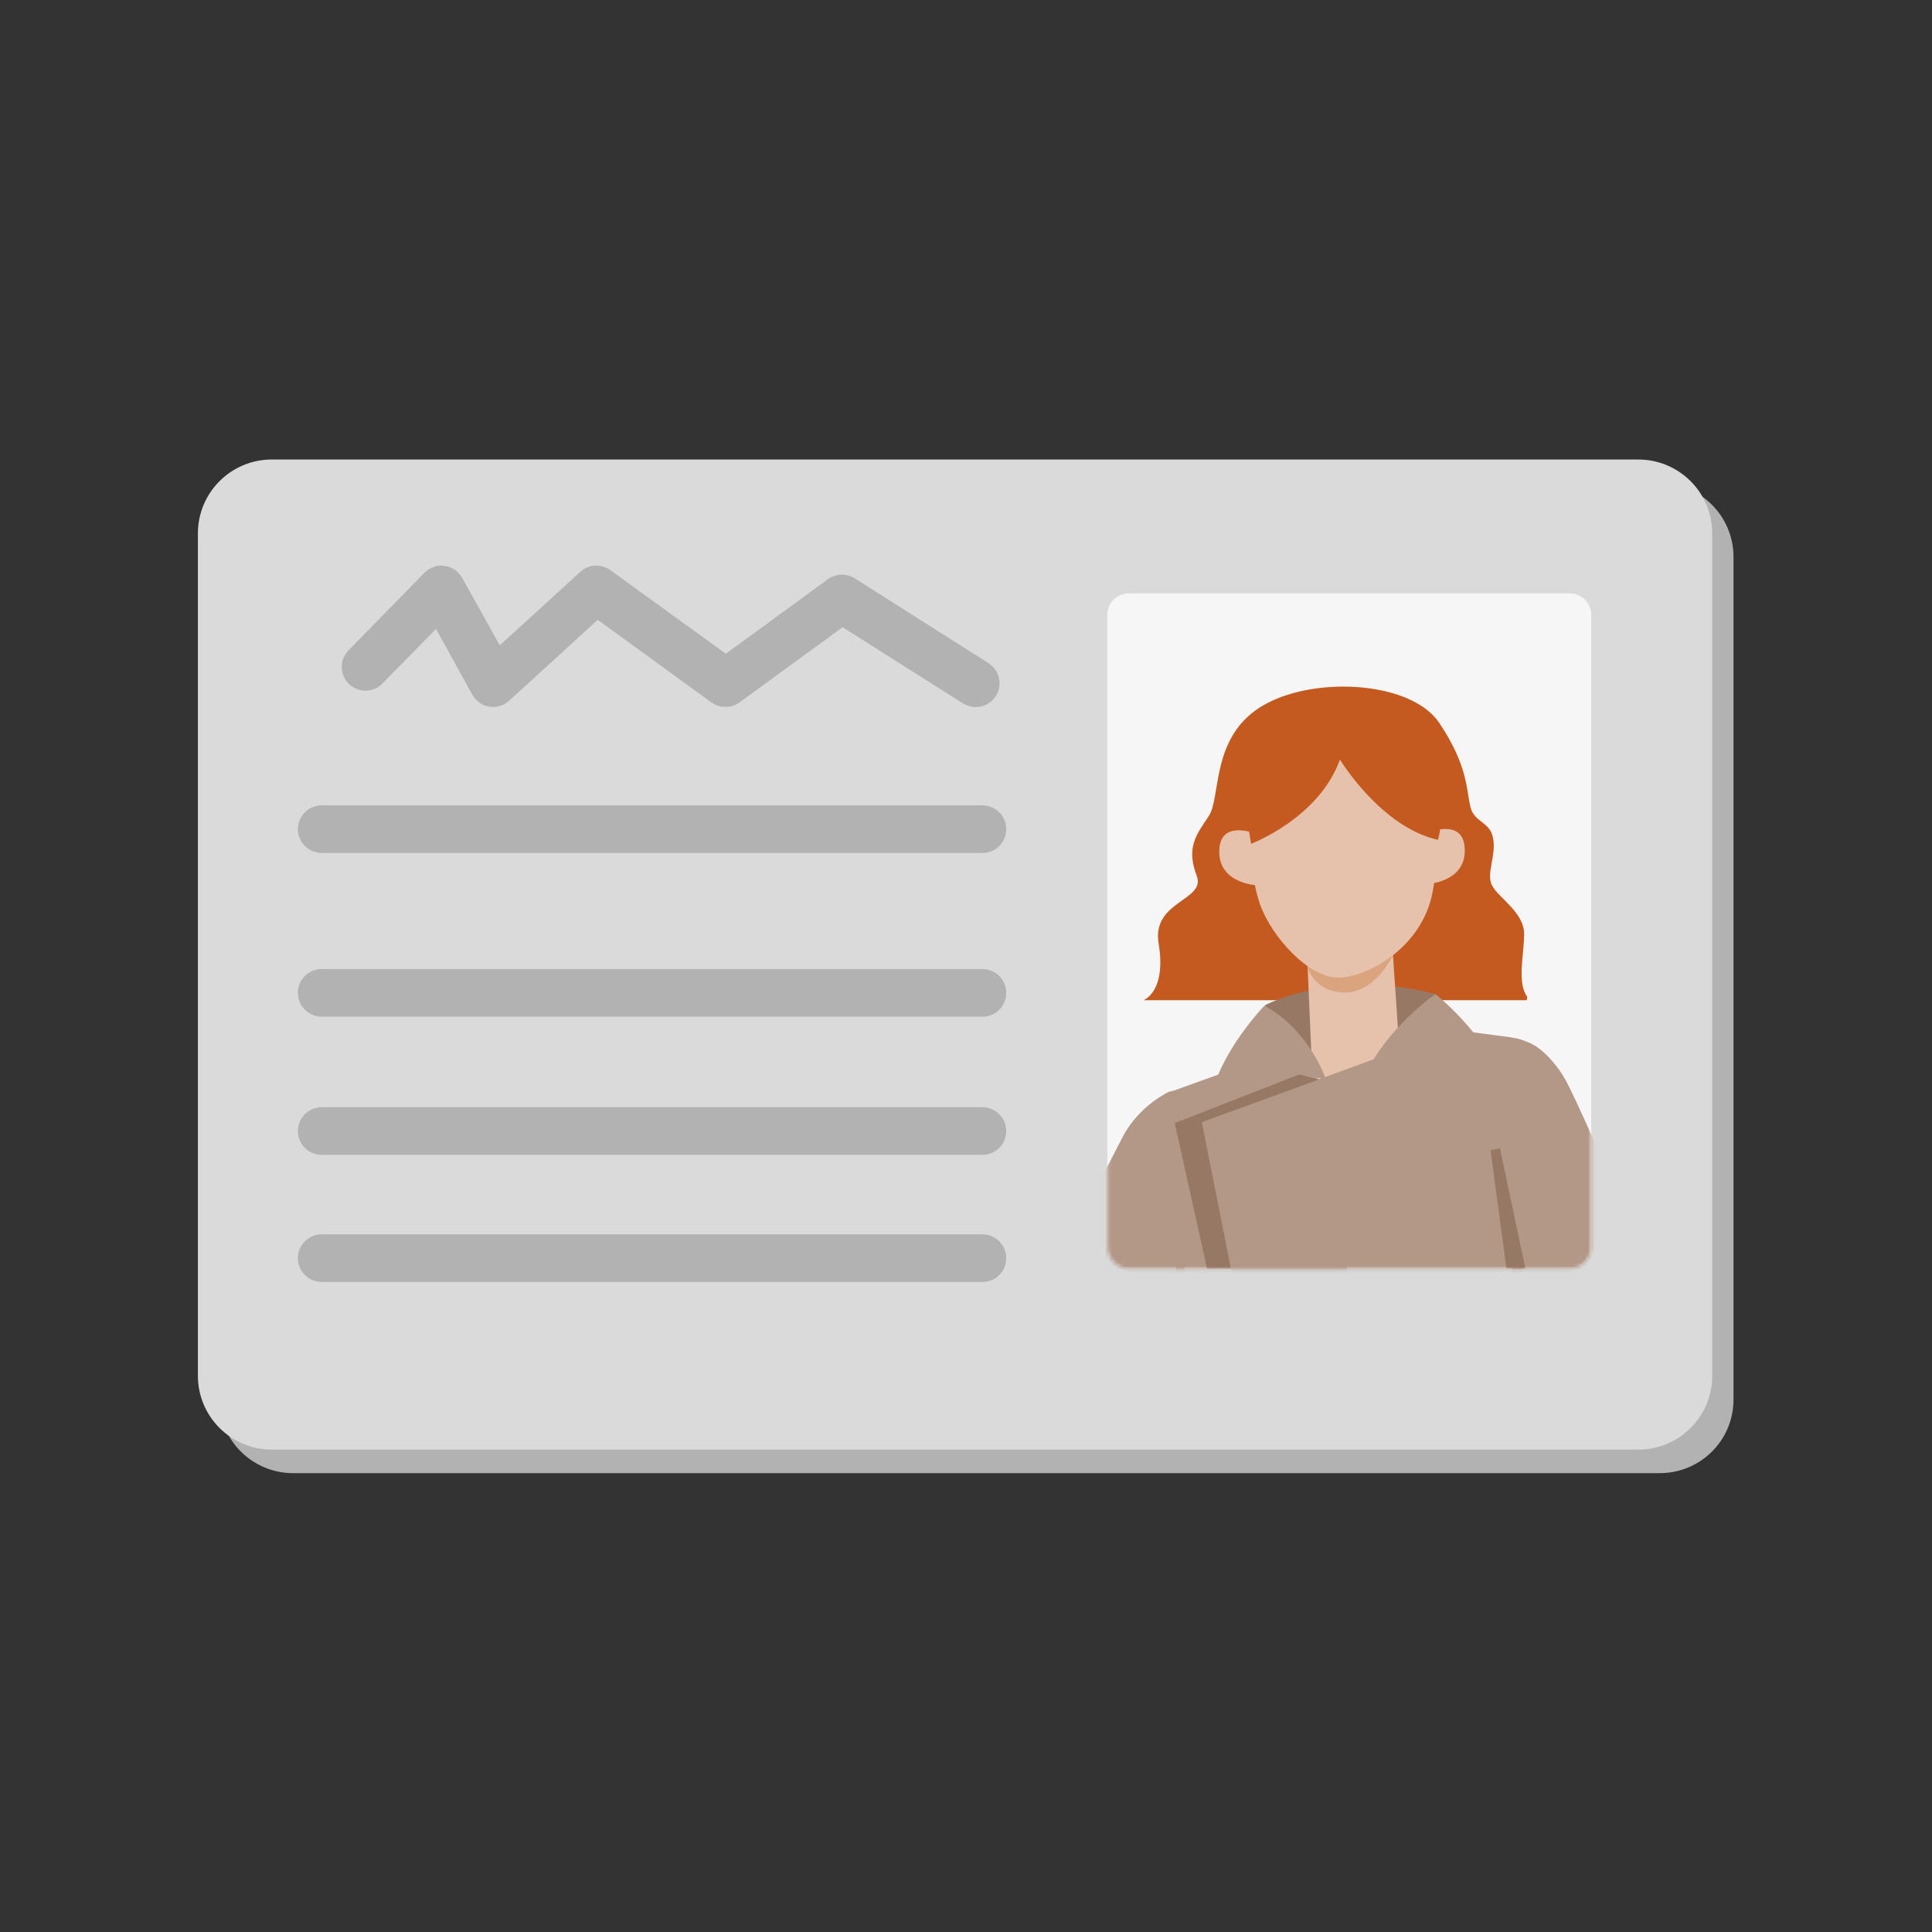
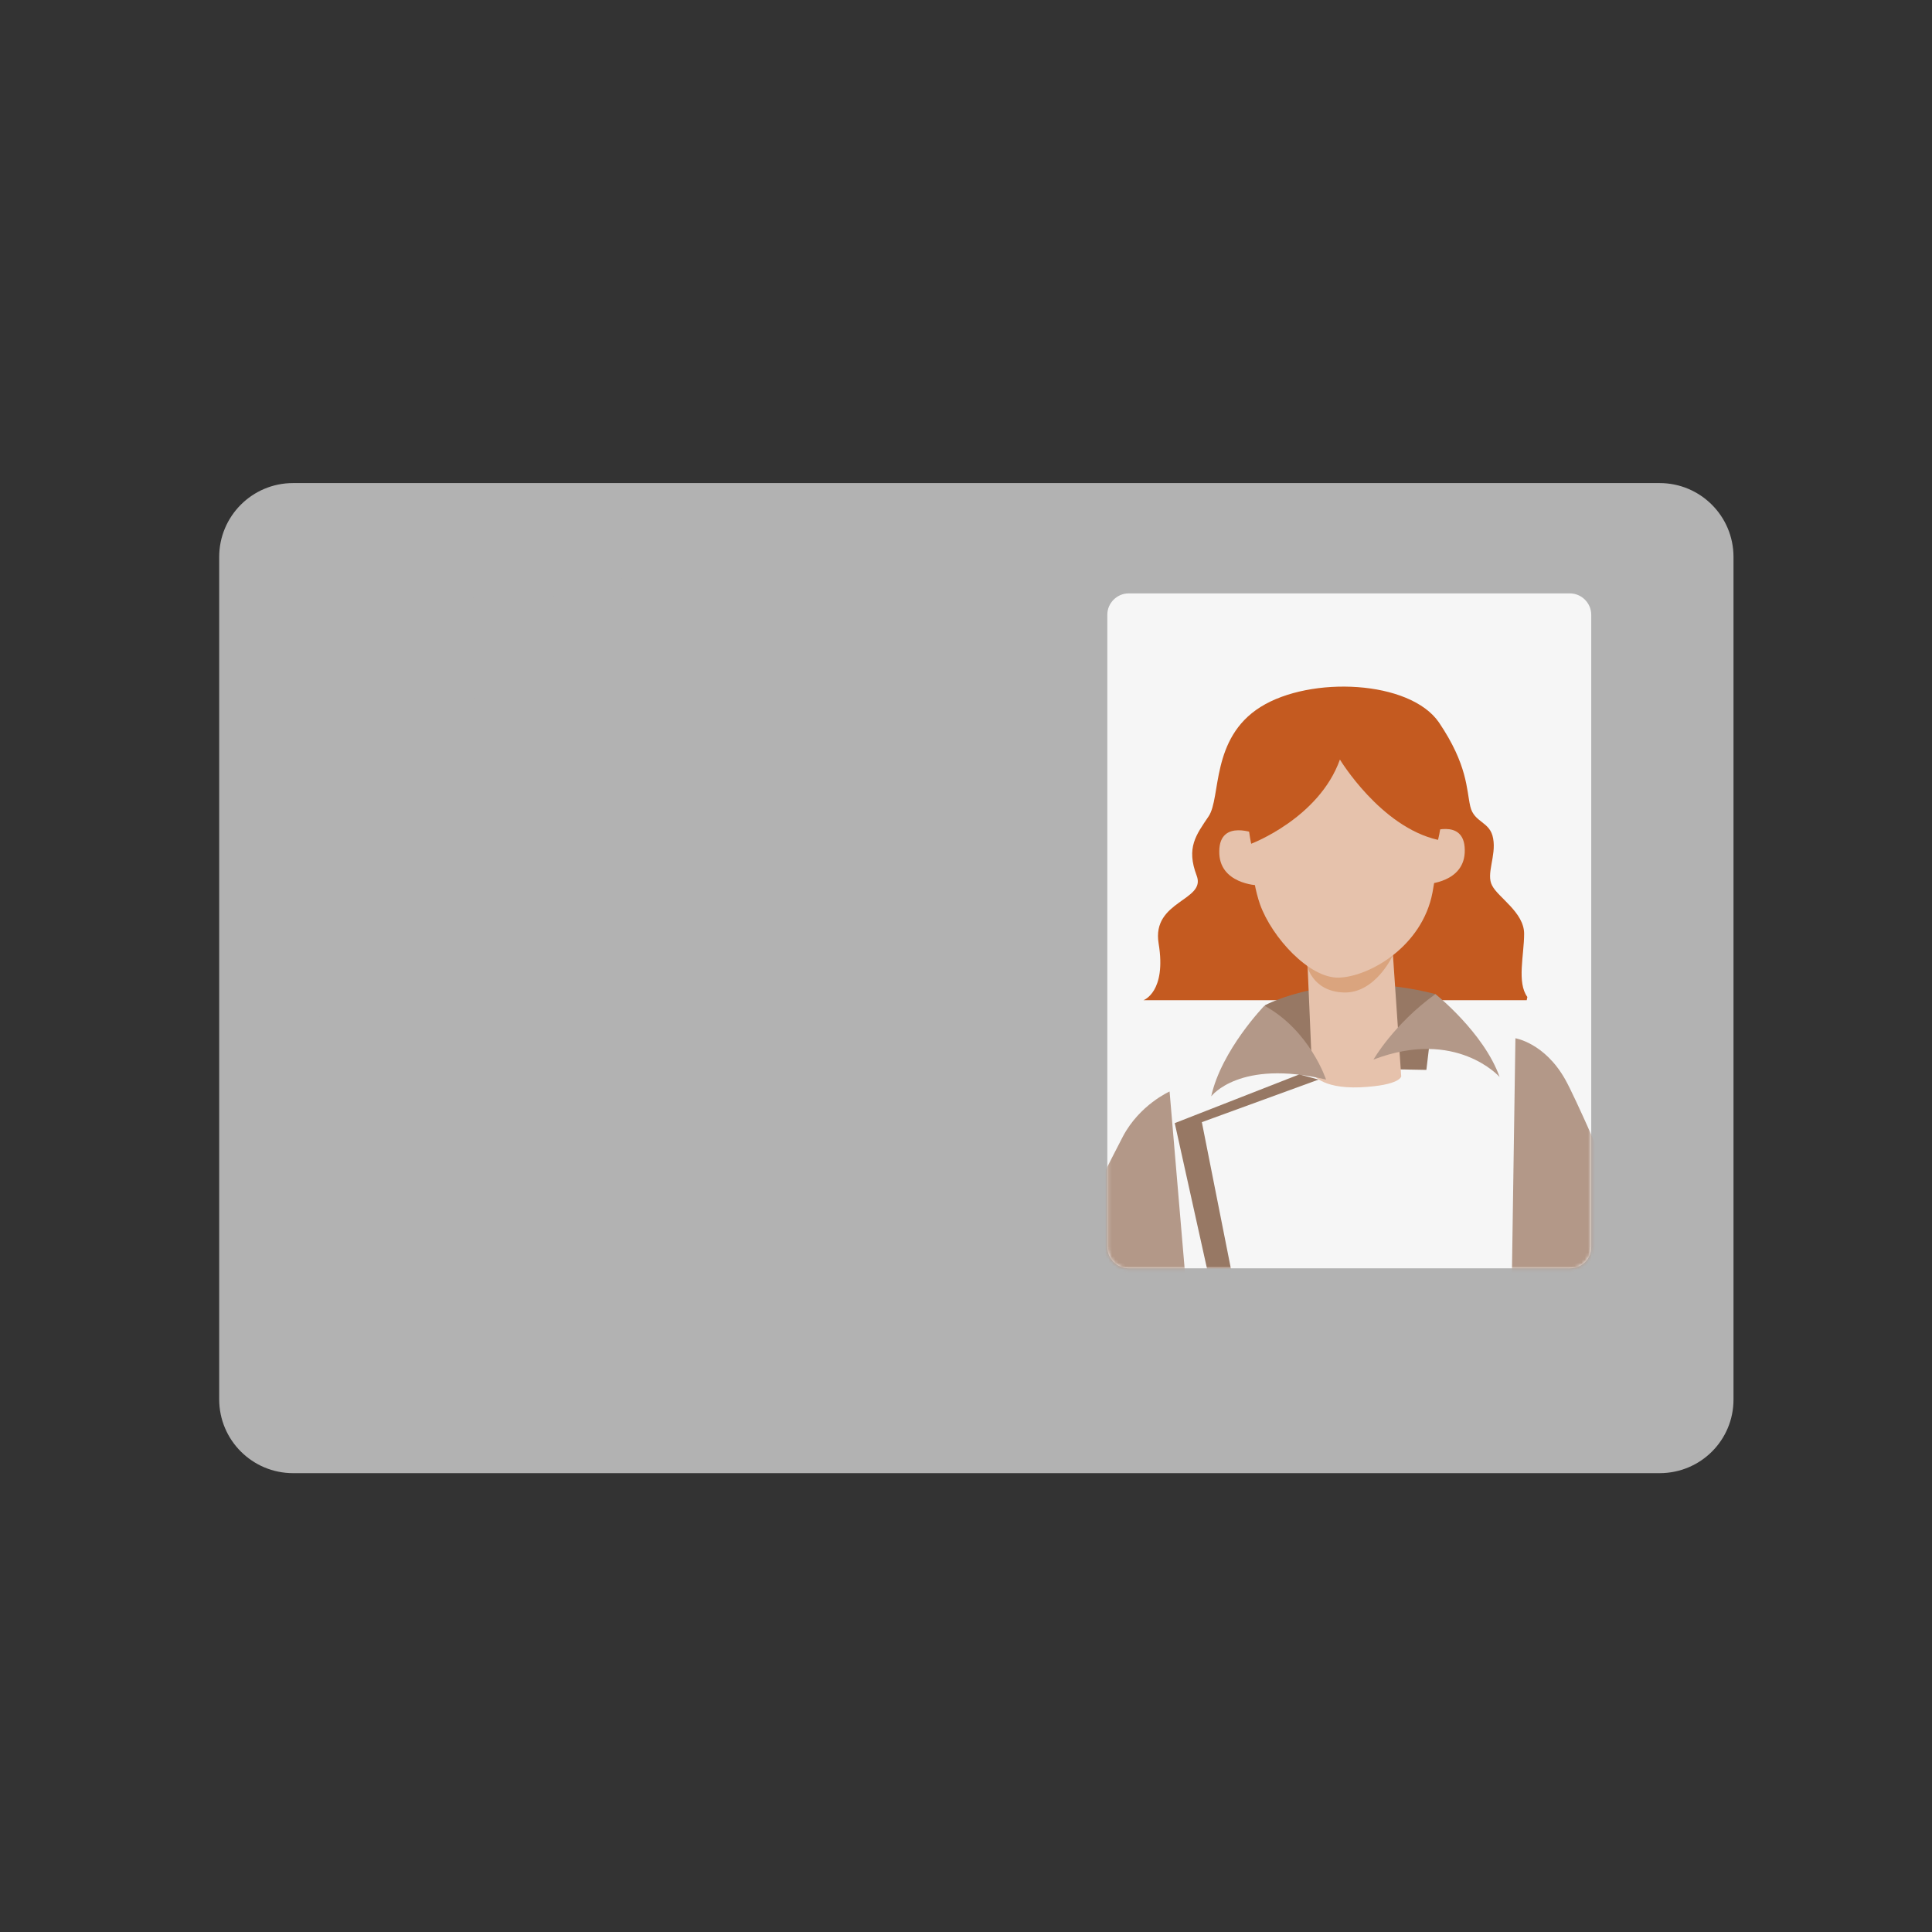
<svg xmlns="http://www.w3.org/2000/svg" width="576" height="576" viewBox="0 0 576 576" fill="none">
  <rect x="0" y="0" width="576" height="576" fill="#333333" stroke="none" />
  <path d="M494.795 439.201H87.373C75.255 439.201 65.348 429.39 65.348 417.175V166.047C65.348 153.929 75.158 144.022 87.373 144.022H494.795C506.913 144.022 516.82 153.832 516.82 166.047V417.271C516.82 429.39 507.01 439.201 494.795 439.201Z" fill="#B2B2B2" />
-   <path d="M488.447 432.179H81.025C68.907 432.179 59 422.368 59 410.153V159.025C59 146.907 68.81 137 81.025 137H488.447C500.565 137 510.472 146.81 510.472 159.025V410.249C510.472 422.368 500.565 432.179 488.447 432.179Z" fill="#DADADA" />
  <path d="M468.056 378.125H336.481C333.019 378.125 330.133 375.24 330.133 371.777V183.263C330.133 179.8 333.019 176.915 336.481 176.915H468.056C471.519 176.915 474.404 179.8 474.404 183.263V371.873C474.404 375.336 471.615 378.125 468.056 378.125Z" fill="#F6F6F6" />
  <mask id="mask0_4864_5600" style="mask-type:luminance" maskUnits="userSpaceOnUse" x="330" y="176" width="145" height="203">
-     <path d="M468.056 378.221H336.481C333.019 378.221 330.133 375.336 330.133 371.873V183.263C330.133 179.8 333.019 176.915 336.481 176.915H468.056C471.519 176.915 474.404 179.8 474.404 183.263V371.873C474.404 375.336 471.615 378.221 468.056 378.221Z" fill="white" />
-   </mask>
+     </mask>
  <g mask="url(#mask0_4864_5600)">
    <path d="M405.635 423.426C405.635 423.426 380.725 422.56 368.51 421.31C368.125 421.31 367.644 421.214 367.259 421.214C362.739 420.733 360.046 419.29 358.411 417.847C355.91 415.443 356.102 412.846 356.102 412.846C356.102 412.846 345.811 348.693 344.561 337.152C343.31 325.61 349.754 325.225 349.754 325.225L395.344 308.778L405.251 419.098L405.539 422.079L405.635 423.426Z" fill="#B39888" />
  </g>
  <mask id="mask1_4864_5600" style="mask-type:luminance" maskUnits="userSpaceOnUse" x="330" y="176" width="145" height="203">
    <path d="M468.056 378.221H336.481C333.019 378.221 330.133 375.336 330.133 371.873V183.263C330.133 179.8 333.019 176.915 336.481 176.915H468.056C471.519 176.915 474.404 179.8 474.404 183.263V371.873C474.404 375.336 471.615 378.221 468.056 378.221Z" fill="white" />
  </mask>
  <g mask="url(#mask1_4864_5600)">
    <path d="M455.168 298.199H340.906C340.906 298.199 347.831 295.795 345.426 281.271C343.31 268.479 359.661 268.576 356.775 261.073C353.601 252.706 356.583 248.955 360.334 243.376C364.085 237.798 360.911 220.1 375.819 210.771C390.727 201.441 420.351 202.788 429.007 215.388C437.567 228.083 437.182 235.297 438.337 240.395C439.491 245.396 444.3 244.819 445.165 250.013C446.127 255.206 442.953 260.593 444.877 264.055C446.704 267.614 454.399 272.038 454.399 278.386C454.399 284.734 452.187 292.909 455.361 297.237" fill="#C45A20" />
  </g>
  <mask id="mask2_4864_5600" style="mask-type:luminance" maskUnits="userSpaceOnUse" x="330" y="176" width="145" height="203">
    <path d="M468.056 378.221H336.481C333.019 378.221 330.133 375.336 330.133 371.873V183.263C330.133 179.8 333.019 176.915 336.481 176.915H468.056C471.519 176.915 474.404 179.8 474.404 183.263V371.873C474.404 375.336 471.615 378.221 468.056 378.221Z" fill="white" />
  </mask>
  <g mask="url(#mask2_4864_5600)">
    <path d="M377.07 299.738C377.07 299.738 397.652 288.485 427.949 296.372L425.256 318.974L383.033 318.205L377.07 299.738Z" fill="#977864" />
  </g>
  <mask id="mask3_4864_5600" style="mask-type:luminance" maskUnits="userSpaceOnUse" x="330" y="176" width="145" height="203">
    <path d="M468.056 378.221H336.481C333.019 378.221 330.133 375.336 330.133 371.873V183.263C330.133 179.8 333.019 176.915 336.481 176.915H468.056C471.519 176.915 474.404 179.8 474.404 183.263V371.873C474.404 375.336 471.615 378.221 468.056 378.221Z" fill="white" />
  </mask>
  <g mask="url(#mask3_4864_5600)">
    <path d="M389.477 279.54L391.208 319.936C391.208 319.936 393.516 324.649 405.539 324.168C417.562 323.591 417.754 320.897 417.754 320.897L414.772 277.135L389.477 279.54Z" fill="#E6C2AC" />
  </g>
  <mask id="mask4_4864_5600" style="mask-type:luminance" maskUnits="userSpaceOnUse" x="330" y="176" width="145" height="203">
    <path d="M468.056 378.221H336.481C333.019 378.221 330.133 375.336 330.133 371.873V183.263C330.133 179.8 333.019 176.915 336.481 176.915H468.056C471.519 176.915 474.404 179.8 474.404 183.263V371.873C474.404 375.336 471.615 378.221 468.056 378.221Z" fill="white" />
  </mask>
  <g mask="url(#mask4_4864_5600)">
    <path d="M425.256 263.574C425.256 263.574 436.894 263.189 436.702 253.379C436.605 243.568 425.545 248.281 425.545 248.281L425.256 263.574Z" fill="#E6C2AC" />
  </g>
  <mask id="mask5_4864_5600" style="mask-type:luminance" maskUnits="userSpaceOnUse" x="330" y="176" width="145" height="203">
    <path d="M468.056 378.221H336.481C333.019 378.221 330.133 375.336 330.133 371.873V183.263C330.133 179.8 333.019 176.915 336.481 176.915H468.056C471.519 176.915 474.404 179.8 474.404 183.263V371.873C474.404 375.336 471.615 378.221 468.056 378.221Z" fill="white" />
  </mask>
  <g mask="url(#mask5_4864_5600)">
    <path d="M389.573 287.427C389.573 287.427 390.92 295.506 400.538 295.891C410.156 296.276 415.35 284.638 415.35 284.638L389.573 287.427Z" fill="#DAA47E" />
  </g>
  <mask id="mask6_4864_5600" style="mask-type:luminance" maskUnits="userSpaceOnUse" x="330" y="176" width="145" height="203">
    <path d="M468.056 378.221H336.481C333.019 378.221 330.133 375.336 330.133 371.873V183.263C330.133 179.8 333.019 176.915 336.481 176.915H468.056C471.519 176.915 474.404 179.8 474.404 183.263V371.873C474.404 375.336 471.615 378.221 468.056 378.221Z" fill="white" />
  </mask>
  <g mask="url(#mask6_4864_5600)">
    <path d="M374.954 263.958C374.954 263.958 363.316 263.574 363.508 253.763C363.604 243.953 374.665 248.666 374.665 248.666L374.954 263.958Z" fill="#E6C2AC" />
  </g>
  <mask id="mask7_4864_5600" style="mask-type:luminance" maskUnits="userSpaceOnUse" x="330" y="176" width="145" height="203">
    <path d="M468.056 378.221H336.481C333.019 378.221 330.133 375.336 330.133 371.873V183.263C330.133 179.8 333.019 176.915 336.481 176.915H468.056C471.519 176.915 474.404 179.8 474.404 183.263V371.873C474.404 375.336 471.615 378.221 468.056 378.221Z" fill="white" />
  </mask>
  <g mask="url(#mask7_4864_5600)">
    <path d="M375.627 269.536C379.186 279.539 390.439 291.754 399.191 291.465C408.232 291.177 424.006 282.232 427.083 266.074C430.161 249.915 431.508 218.753 402.365 218.368C370.145 217.791 370.433 254.532 375.627 269.536Z" fill="#E6C2AC" />
  </g>
  <mask id="mask8_4864_5600" style="mask-type:luminance" maskUnits="userSpaceOnUse" x="330" y="176" width="145" height="203">
    <path d="M468.056 378.221H336.481C333.019 378.221 330.133 375.336 330.133 371.873V183.263C330.133 179.8 333.019 176.915 336.481 176.915H468.056C471.519 176.915 474.404 179.8 474.404 183.263V371.873C474.404 375.336 471.615 378.221 468.056 378.221Z" fill="white" />
  </mask>
  <g mask="url(#mask8_4864_5600)">
    <path d="M373.03 251.55C373.03 251.55 393.228 243.952 399.48 226.447C399.48 226.447 411.599 246.549 428.719 250.396C428.719 250.396 439.587 211.347 398.614 212.405C363.893 213.271 373.03 251.55 373.03 251.55Z" fill="#C45A20" />
  </g>
  <mask id="mask9_4864_5600" style="mask-type:luminance" maskUnits="userSpaceOnUse" x="330" y="176" width="145" height="203">
    <path d="M468.056 378.221H336.481C333.019 378.221 330.133 375.336 330.133 371.873V183.263C330.133 179.8 333.019 176.915 336.481 176.915H468.056C471.519 176.915 474.404 179.8 474.404 183.263V371.873C474.404 375.336 471.615 378.221 468.056 378.221Z" fill="white" />
  </mask>
  <g mask="url(#mask9_4864_5600)">
    <path d="M395.344 321.859C395.344 321.859 390.535 307.24 376.973 299.834C376.973 299.834 364.181 313.011 361.104 326.861C361.2 326.765 369.567 315.704 395.344 321.859Z" fill="#B39888" />
  </g>
  <mask id="mask10_4864_5600" style="mask-type:luminance" maskUnits="userSpaceOnUse" x="330" y="176" width="145" height="203">
-     <path d="M468.056 378.221H336.481C333.019 378.221 330.133 375.336 330.133 371.873V183.263C330.133 179.8 333.019 176.915 336.481 176.915H468.056C471.519 176.915 474.404 179.8 474.404 183.263V371.873C474.404 375.336 471.615 378.221 468.056 378.221Z" fill="white" />
-   </mask>
+     </mask>
  <g mask="url(#mask10_4864_5600)">
    <path d="M463.055 316.857L452.09 391.109L449.782 406.498C449.782 406.498 450.263 420.155 434.009 421.021C427.757 421.31 417.754 421.598 407.847 421.79C391.785 422.079 375.723 422.271 375.723 422.271L358.411 334.458L433.624 307.047L449.686 309.163C449.686 309.163 454.495 309.644 458.246 312.144C461.901 314.837 463.055 316.857 463.055 316.857Z" fill="#B39888" />
  </g>
  <mask id="mask11_4864_5600" style="mask-type:luminance" maskUnits="userSpaceOnUse" x="330" y="176" width="145" height="203">
    <path d="M468.056 378.221H336.481C333.019 378.221 330.133 375.336 330.133 371.873V183.263C330.133 179.8 333.019 176.915 336.481 176.915H468.056C471.519 176.915 474.404 179.8 474.404 183.263V371.873C474.404 375.336 471.615 378.221 468.056 378.221Z" fill="white" />
  </mask>
  <g mask="url(#mask11_4864_5600)">
    <path d="M409.483 315.896C409.483 315.896 415.446 305.413 427.949 296.372C427.949 296.372 442.376 307.817 447.089 321.09C447.089 321.09 434.201 306.471 409.483 315.896Z" fill="#B39888" />
  </g>
  <mask id="mask12_4864_5600" style="mask-type:luminance" maskUnits="userSpaceOnUse" x="330" y="176" width="145" height="203">
    <path d="M468.056 378.221H336.481C333.019 378.221 330.133 375.336 330.133 371.873V183.263C330.133 179.8 333.019 176.915 336.481 176.915H468.056C471.519 176.915 474.404 179.8 474.404 183.263V371.873C474.404 375.336 471.615 378.221 468.056 378.221Z" fill="white" />
  </mask>
  <g mask="url(#mask12_4864_5600)">
    <path d="M348.696 325.417C348.696 325.417 339.751 329.361 334.75 338.883C329.749 348.405 295.893 415.827 295.893 415.827C295.893 415.827 290.603 426.215 291.18 429.774C291.757 433.428 323.305 495.176 323.305 495.176L351.293 470.843L335.327 438.141C335.327 438.141 331.095 431.986 331.672 428.619C332.249 425.253 354.852 397.842 354.852 397.842L348.696 325.417Z" fill="#B39888" />
  </g>
  <mask id="mask13_4864_5600" style="mask-type:luminance" maskUnits="userSpaceOnUse" x="330" y="176" width="145" height="203">
    <path d="M468.056 378.221H336.481C333.019 378.221 330.133 375.336 330.133 371.873V183.263C330.133 179.8 333.019 176.915 336.481 176.915H468.056C471.519 176.915 474.404 179.8 474.404 183.263V371.873C474.404 375.336 471.615 378.221 468.056 378.221Z" fill="white" />
  </mask>
  <g mask="url(#mask13_4864_5600)">
    <path d="M451.802 309.548C451.802 309.548 460.458 310.895 466.614 321.763C472.769 332.632 504.605 408.711 504.605 408.711C504.605 408.711 512.011 421.887 506.24 436.507C500.469 451.223 475.462 507.296 475.462 507.296L448.147 476.903L466.614 433.525C466.614 433.525 468.537 428.235 465.171 422.657C461.805 417.078 450.455 399.862 450.455 399.862L451.802 309.548Z" fill="#B39888" />
  </g>
  <mask id="mask14_4864_5600" style="mask-type:luminance" maskUnits="userSpaceOnUse" x="330" y="176" width="145" height="203">
    <path d="M468.056 378.221H336.481C333.019 378.221 330.133 375.336 330.133 371.873V183.263C330.133 179.8 333.019 176.915 336.481 176.915H468.056C471.519 176.915 474.404 179.8 474.404 183.263V371.873C474.404 375.336 471.615 378.221 468.056 378.221Z" fill="white" />
  </mask>
  <g mask="url(#mask14_4864_5600)">
    <path d="M359.853 378.222L350.235 334.844L387.361 320.321L393.132 321.86L358.315 334.556L366.971 378.222H359.853Z" fill="#977864" />
  </g>
  <mask id="mask15_4864_5600" style="mask-type:luminance" maskUnits="userSpaceOnUse" x="330" y="176" width="145" height="203">
-     <path d="M468.056 378.221H336.481C333.019 378.221 330.133 375.336 330.133 371.873V183.263C330.133 179.8 333.019 176.915 336.481 176.915H468.056C471.519 176.915 474.404 179.8 474.404 183.263V371.873C474.404 375.336 471.615 378.221 468.056 378.221Z" fill="white" />
-   </mask>
+     </mask>
  <g mask="url(#mask15_4864_5600)">
    <path d="M444.396 342.923L449.109 378.125L454.784 378.222L447.186 342.346L444.396 342.923Z" fill="#977864" />
  </g>
-   <path d="M292.9 382.2H95.9C92 382.2 88.8 379 88.8 375.1C88.8 371.2 92 368 95.9 368H292.9C296.8 368 300 371.2 300 375.1C300 379 296.9 382.2 292.9 382.2Z" fill="#B2B2B2" />
  <path d="M292.9 344.3H95.9C92 344.3 88.8 341.1 88.8 337.2C88.8 333.3 92 330.1 95.9 330.1H292.9C296.8 330.1 300 333.3 300 337.2C300 341.1 296.9 344.3 292.9 344.3Z" fill="#B2B2B2" />
  <path d="M292.9 303.1H95.9C92 303.1 88.8 299.9 88.8 296C88.8 292.1 92 288.9 95.9 288.9H292.9C296.8 288.9 300 292.1 300 296C300 299.9 296.9 303.1 292.9 303.1Z" fill="#B2B2B2" />
  <path d="M292.9 254.3H95.9C92 254.3 88.8 251.1 88.8 247.2C88.8 243.3 92 240.1 95.9 240.1H292.9C296.8 240.1 300 243.3 300 247.2C300 251.1 296.9 254.3 292.9 254.3Z" fill="#B2B2B2" />
  <path d="M290.9 210.8C289.6 210.8 288.3 210.4 287.1 209.7L251.2 187L220.5 209.4C218 211.2 214.6 211.2 212.1 209.4L178.2 184.8L151.8 208.9C150.2 210.4 148 211 145.9 210.7C143.8 210.4 141.9 209 140.8 207.1L130 187.5L114 203.8C111.3 206.6 106.8 206.6 104 203.9C101.2 201.2 101.2 196.7 103.9 193.9L126.5 170.8C128.1 169.2 130.3 168.4 132.5 168.7C134.7 169 136.7 170.3 137.8 172.3L149 192.4L173 170.5C175.5 168.2 179.2 168 182 170L216.4 194.9L246.8 172.7C249.2 171 252.3 170.9 254.8 172.4L294.7 197.7C298 199.8 299 204.2 296.9 207.5C295.6 209.6 293.3 210.8 290.9 210.8Z" fill="#B2B2B2" />
</svg>